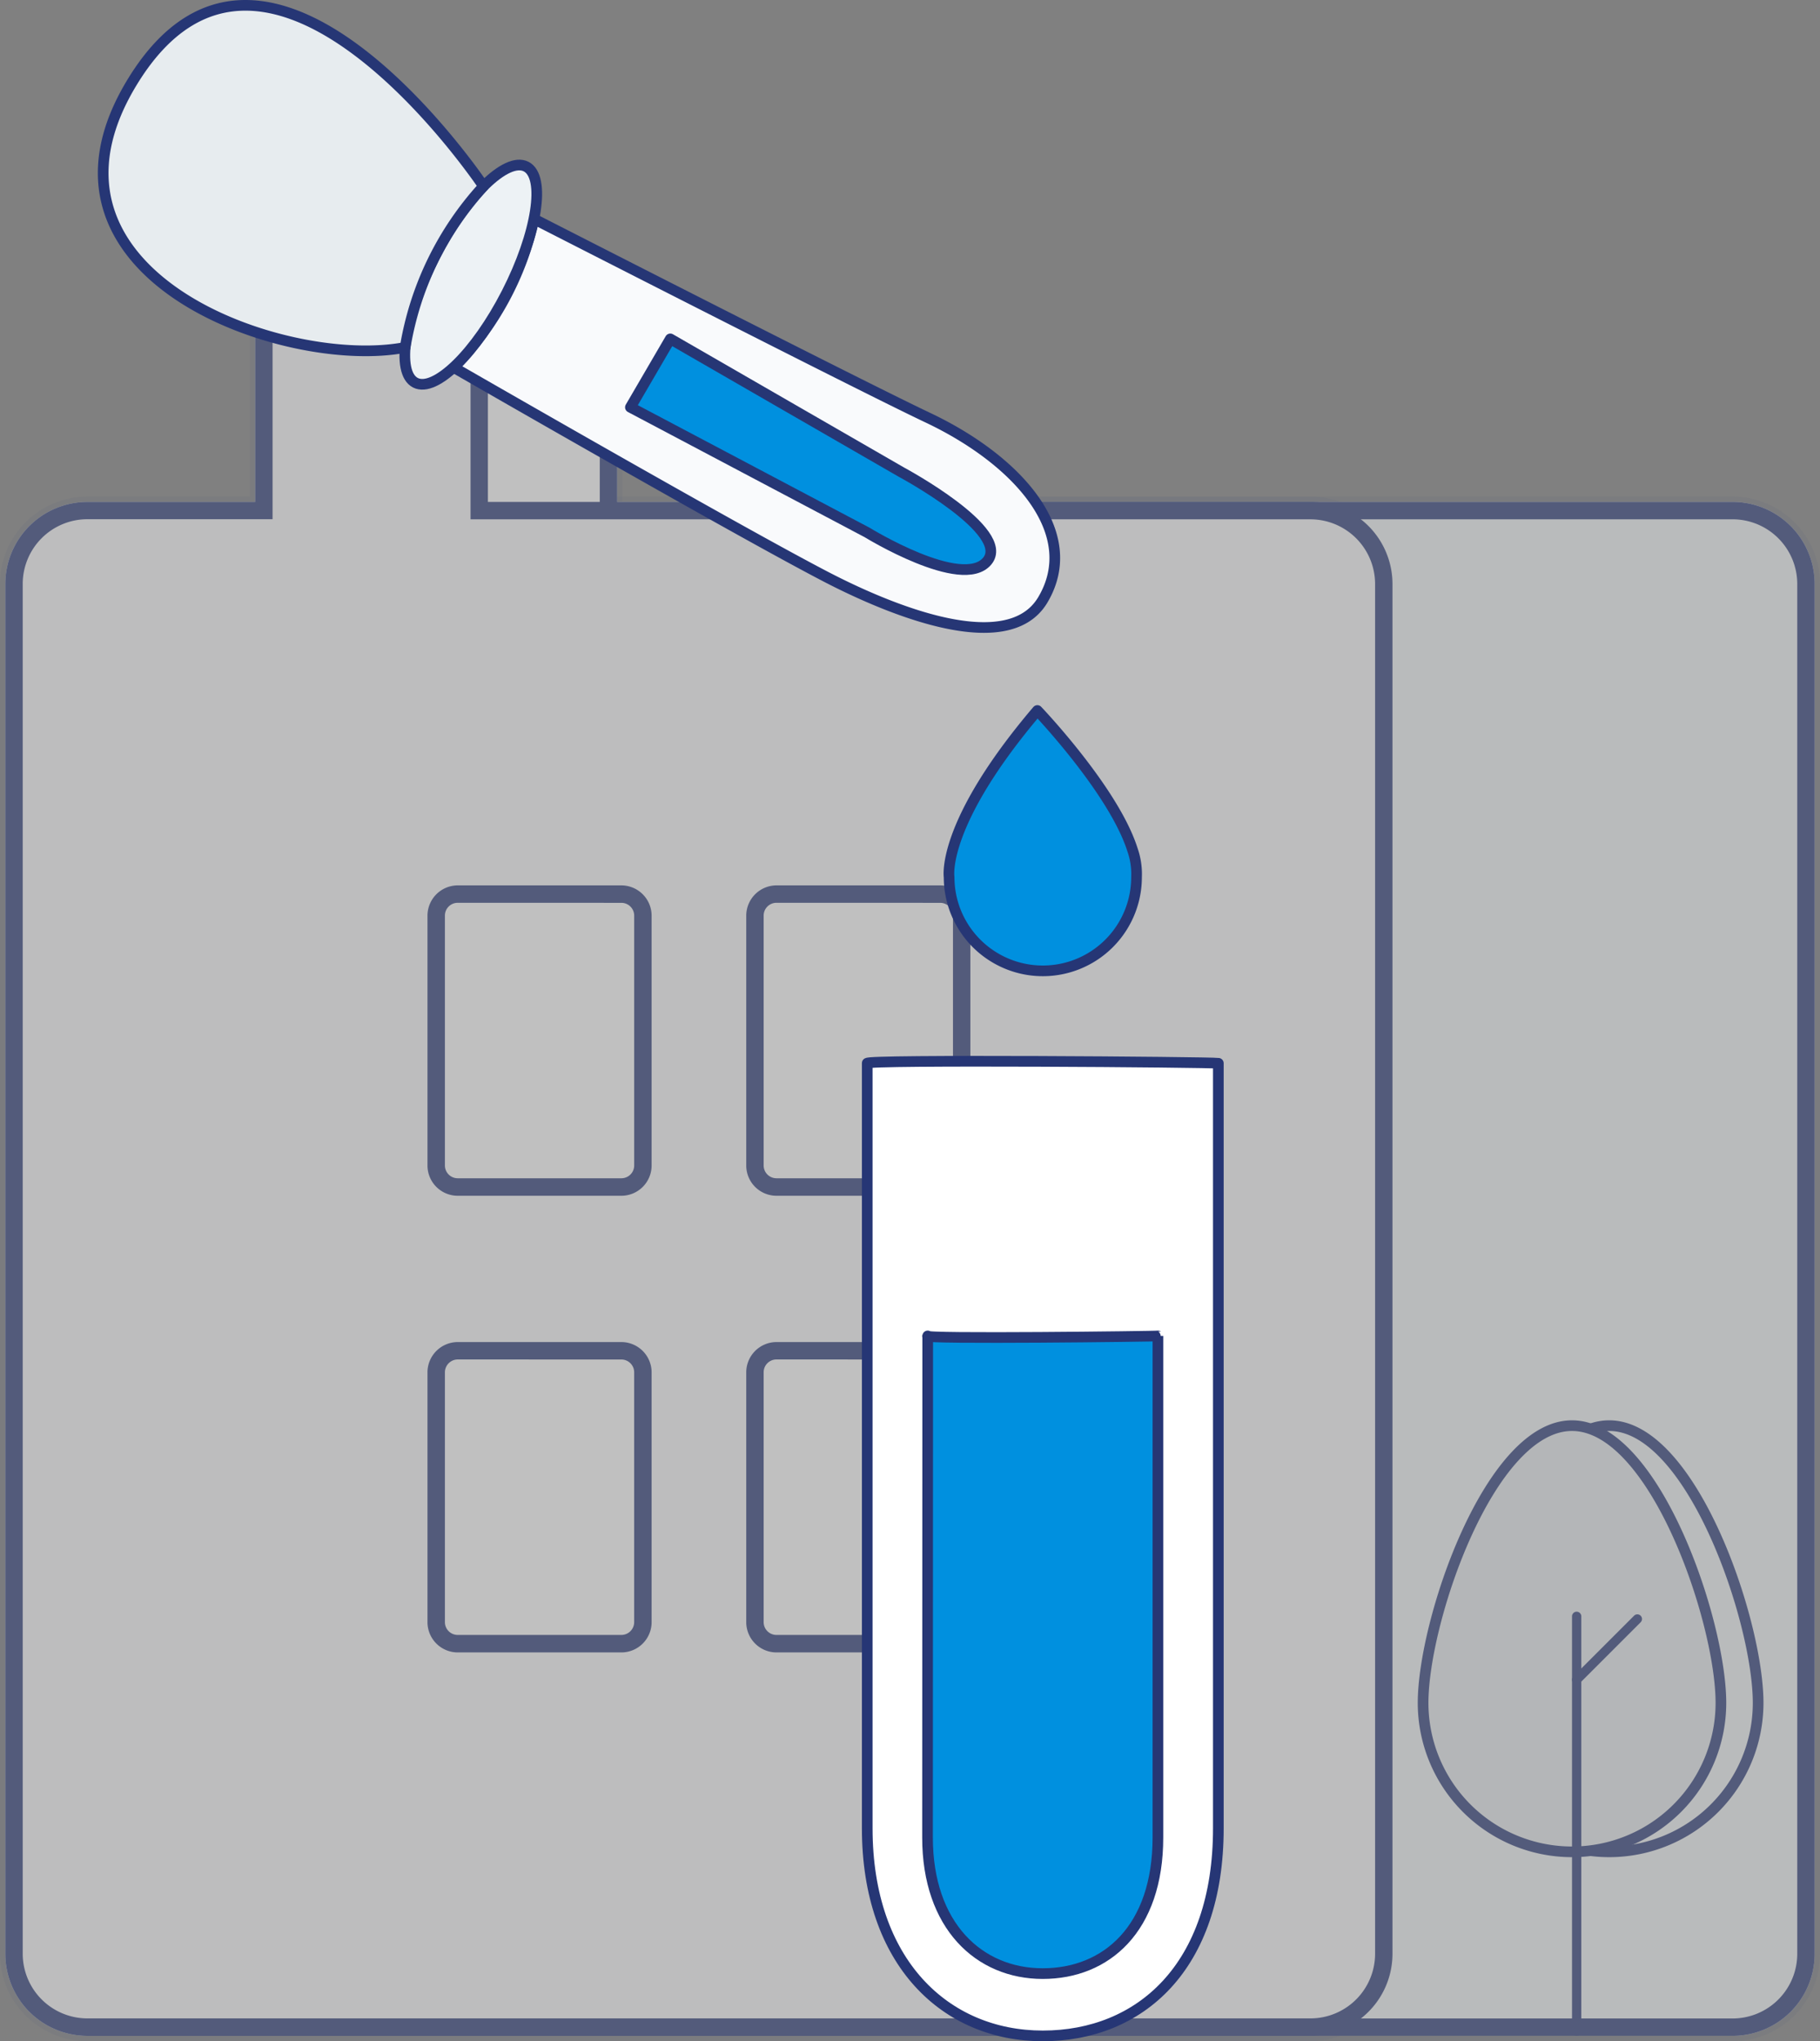
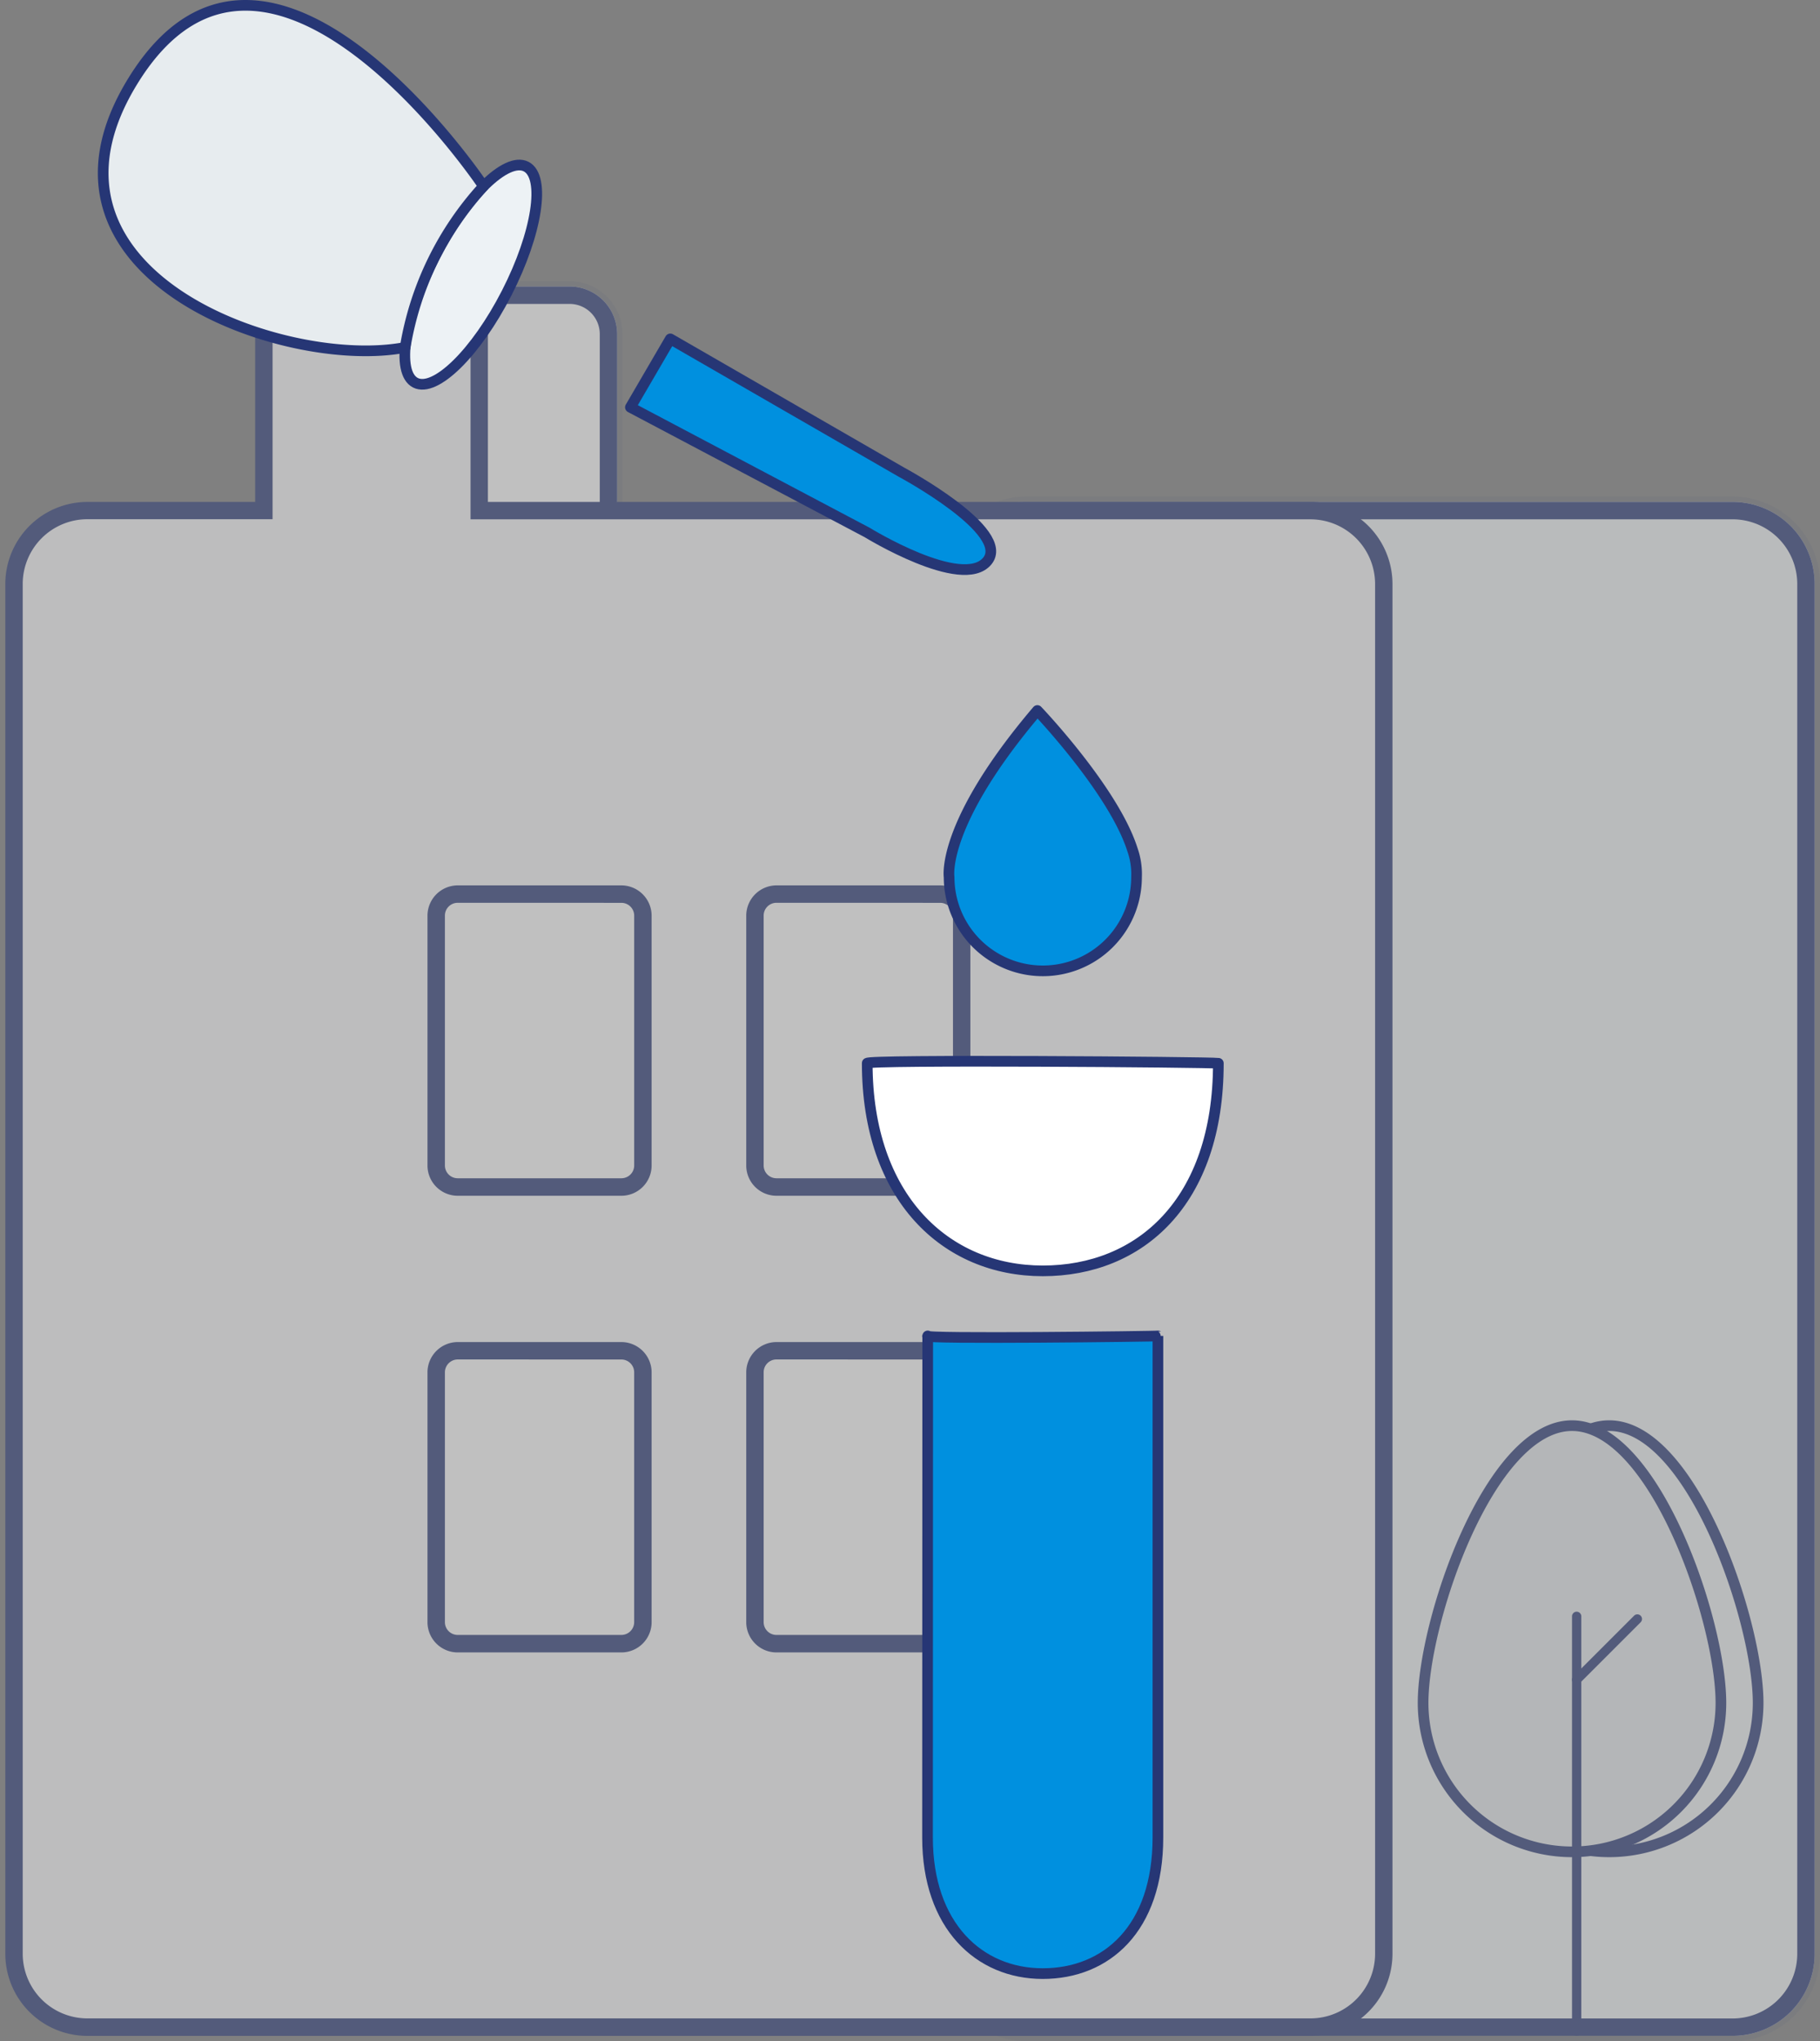
<svg xmlns="http://www.w3.org/2000/svg" width="85.317" height="95.668" viewBox="0 0 85.317 95.668">
  <rect x="0" y="0" width="85.317" height="95.668" fill="#808080" stroke="none" />
  <g id="Group_1470" data-name="Group 1470" transform="translate(-302.344 -1581.359)">
    <g id="Group_1441" data-name="Group 1441" transform="translate(302.594 1594.787)" opacity="0.5">
      <g id="Group_1199" data-name="Group 1199" transform="translate(0)">
        <g id="Group_1131" data-name="Group 1131" transform="translate(0 0)">
          <g id="Group_1129" data-name="Group 1129" transform="translate(17.77)">
            <g id="Group_1127" data-name="Group 1127">
              <path id="Path_4990" data-name="Path 4990" d="M1206.6,225.694h-6.461a1.819,1.819,0,0,0-1.817,1.816v8.482a1.82,1.82,0,0,0,1.817,1.817h6.461a1.819,1.819,0,0,0,1.817-1.818V227.51A1.818,1.818,0,0,0,1206.6,225.694Z" transform="translate(-1197.917 -225.285)" fill="#fff" stroke="rgba(38,54,117,0.1)" stroke-width="0.5" />
              <path id="Path_4991" data-name="Path 4991" d="M1206.512,238.124h-6.463a2.231,2.231,0,0,1-2.225-2.224v-8.482a2.232,2.232,0,0,1,2.224-2.225h6.464a2.231,2.231,0,0,1,2.223,2.224V235.9A2.23,2.23,0,0,1,1206.512,238.124Zm-6.463-12.116a1.415,1.415,0,0,0-1.409,1.41V235.9a1.415,1.415,0,0,0,1.411,1.409h6.46a1.414,1.414,0,0,0,1.41-1.41v-8.481a1.415,1.415,0,0,0-1.409-1.409Z" transform="translate(-1197.825 -225.193)" fill="#fff" stroke="rgba(38,54,117,0.1)" stroke-width="0.5" />
            </g>
            <g id="Group_1128" data-name="Group 1128" transform="translate(26.25 10.096)">
              <path id="Path_4992" data-name="Path 4992" d="M1267.061,238.073h-33.116a3.438,3.438,0,0,0-3.433,3.433v64.213a3.437,3.437,0,0,0,3.433,3.433h33.116a3.435,3.435,0,0,0,3.432-3.433V241.506A3.436,3.436,0,0,0,1267.061,238.073Z" transform="translate(-1230.104 -237.665)" fill="#fff" stroke="rgba(38,54,117,0.1)" stroke-width="0.5" />
              <path id="Path_4993" data-name="Path 4993" d="M1266.969,309.466h-33.116a3.851,3.851,0,0,1-3.841-3.84V241.413a3.851,3.851,0,0,1,3.84-3.84h33.117a3.849,3.849,0,0,1,3.84,3.84v64.213A3.849,3.849,0,0,1,1266.969,309.466Zm-33.116-71.078a3.035,3.035,0,0,0-3.026,3.026v64.212a3.034,3.034,0,0,0,3.027,3.025h33.113a3.033,3.033,0,0,0,3.026-3.025V241.413a3.033,3.033,0,0,0-3.026-3.025Z" transform="translate(-1230.012 -237.573)" fill="#fff" stroke="rgba(38,54,117,0.1)" stroke-width="0.5" />
            </g>
          </g>
          <g id="Group_1130" data-name="Group 1130">
            <path id="Path_4994" data-name="Path 4994" d="M1237.316,235.79h-38.972V227.51a1.818,1.818,0,0,0-1.816-1.816h-6.463a1.818,1.818,0,0,0-1.816,1.816v8.279h-8.28a3.437,3.437,0,0,0-3.433,3.433v64.213a3.436,3.436,0,0,0,3.433,3.433h57.346a3.435,3.435,0,0,0,3.433-3.433V239.222A3.436,3.436,0,0,0,1237.316,235.79Z" transform="translate(-1176.129 -225.285)" fill="#fff" stroke="rgba(38,54,117,0.1)" stroke-width="0.5" />
-             <path id="Path_4995" data-name="Path 4995" d="M1237.223,307.183h-57.347a3.85,3.85,0,0,1-3.841-3.84V239.13a3.85,3.85,0,0,1,3.84-3.84h7.872v-7.872a2.232,2.232,0,0,1,2.224-2.225h6.463a2.231,2.231,0,0,1,2.224,2.224v7.872h38.564a3.85,3.85,0,0,1,3.84,3.84v64.213A3.85,3.85,0,0,1,1237.223,307.183ZM1179.876,236.1a3.033,3.033,0,0,0-3.025,3.026v64.212a3.033,3.033,0,0,0,3.026,3.025h57.346a3.033,3.033,0,0,0,3.024-3.025V239.13a3.033,3.033,0,0,0-3.024-3.025h-39.379v-8.687a1.415,1.415,0,0,0-1.41-1.409h-6.462a1.415,1.415,0,0,0-1.409,1.41V236.1Z" transform="translate(-1176.036 -225.193)" fill="#fff" stroke="rgba(38,54,117,0.1)" stroke-width="0.5" />
          </g>
          <g id="Path_4461" data-name="Path 4461" transform="translate(19.789 28.068)">
-             <path id="Path_4996" data-name="Path 4996" d="M1209.483,273.84h-7.673a1.009,1.009,0,0,1-1.01-1.01V261.119a1.009,1.009,0,0,1,1.01-1.009h7.673a1.01,1.01,0,0,1,1.01,1.009v11.712A1.01,1.01,0,0,1,1209.483,273.84Z" transform="translate(-1200.393 -259.701)" fill="#fff" stroke="rgba(38,54,117,0.1)" stroke-width="0.5" />
            <path id="Path_4997" data-name="Path 4997" d="M1209.391,274.156h-7.673a1.419,1.419,0,0,1-1.417-1.417V261.027a1.422,1.422,0,0,1,1.416-1.418h7.674a1.422,1.422,0,0,1,1.417,1.418v11.711A1.419,1.419,0,0,1,1209.391,274.156Zm-7.673-13.731a.6.6,0,0,0-.6.6v11.711a.6.6,0,0,0,.6.6h7.673a.6.6,0,0,0,.6-.6V261.027a.6.6,0,0,0-.6-.6Z" transform="translate(-1200.301 -259.609)" fill="#fff" stroke="rgba(38,54,117,0.1)" stroke-width="0.5" />
          </g>
          <g id="Path_4462" data-name="Path 4462" transform="translate(34.732 28.068)">
            <path id="Path_4998" data-name="Path 4998" d="M1227.805,273.84h-7.673a1.01,1.01,0,0,1-1.009-1.01V261.119a1.01,1.01,0,0,1,1.009-1.009h7.673a1.01,1.01,0,0,1,1.01,1.009v11.712A1.01,1.01,0,0,1,1227.805,273.84Z" transform="translate(-1218.715 -259.701)" fill="#fff" stroke="rgba(38,54,117,0.1)" stroke-width="0.5" />
            <path id="Path_4999" data-name="Path 4999" d="M1227.714,274.156h-7.675a1.419,1.419,0,0,1-1.416-1.417V261.027a1.422,1.422,0,0,1,1.416-1.418h7.675a1.421,1.421,0,0,1,1.416,1.417v11.712A1.418,1.418,0,0,1,1227.714,274.156Zm-7.675-13.731a.6.6,0,0,0-.6.6v11.711a.6.6,0,0,0,.6.6h7.675a.6.6,0,0,0,.6-.6V261.027a.6.6,0,0,0-.6-.6Z" transform="translate(-1218.623 -259.609)" fill="#fff" stroke="rgba(38,54,117,0.1)" stroke-width="0.5" />
          </g>
          <g id="Path_4463" data-name="Path 4463" transform="translate(19.789 49.472)">
            <path id="Path_5000" data-name="Path 5000" d="M1209.483,300.085h-7.673a1.01,1.01,0,0,1-1.01-1.01V287.364a1.01,1.01,0,0,1,1.01-1.01h7.673a1.012,1.012,0,0,1,1.01,1.01v11.712A1.011,1.011,0,0,1,1209.483,300.085Z" transform="translate(-1200.393 -285.946)" fill="#fff" stroke="rgba(38,54,117,0.1)" stroke-width="0.5" />
            <path id="Path_5001" data-name="Path 5001" d="M1209.392,300.4h-7.674a1.42,1.42,0,0,1-1.417-1.417V287.271a1.421,1.421,0,0,1,1.416-1.417h7.674a1.421,1.421,0,0,1,1.417,1.417v11.712A1.42,1.42,0,0,1,1209.392,300.4Zm-7.674-13.731a.605.605,0,0,0-.6.6v11.711a.6.6,0,0,0,.6.6h7.672a.6.6,0,0,0,.6-.6V287.271a.6.6,0,0,0-.6-.6Z" transform="translate(-1200.301 -285.854)" fill="#fff" stroke="rgba(38,54,117,0.1)" stroke-width="0.5" />
          </g>
          <g id="Path_4464" data-name="Path 4464" transform="translate(34.732 49.472)">
            <path id="Path_5002" data-name="Path 5002" d="M1227.805,300.085h-7.673a1.01,1.01,0,0,1-1.009-1.01V287.364a1.011,1.011,0,0,1,1.009-1.01h7.673a1.011,1.011,0,0,1,1.01,1.01v11.712A1.011,1.011,0,0,1,1227.805,300.085Z" transform="translate(-1218.715 -285.946)" fill="#fff" stroke="rgba(38,54,117,0.1)" stroke-width="0.5" />
            <path id="Path_5003" data-name="Path 5003" d="M1227.714,300.4h-7.675a1.42,1.42,0,0,1-1.416-1.417V287.271a1.421,1.421,0,0,1,1.416-1.417h7.675a1.421,1.421,0,0,1,1.416,1.417v11.712A1.419,1.419,0,0,1,1227.714,300.4Zm-7.675-13.731a.6.6,0,0,0-.6.6v11.711a.6.6,0,0,0,.6.6h7.673a.6.6,0,0,0,.6-.6V287.271a.605.605,0,0,0-.6-.6Z" transform="translate(-1218.623 -285.854)" fill="#fff" stroke="rgba(38,54,117,0.1)" stroke-width="0.5" />
          </g>
        </g>
        <g id="Group_1136" data-name="Group 1136" transform="translate(0 0)">
          <g id="Group_1134" data-name="Group 1134" transform="translate(17.77)">
            <g id="Group_1132" data-name="Group 1132">
              <path id="Path_5004" data-name="Path 5004" d="M1206.6,225.694h-6.461a1.819,1.819,0,0,0-1.817,1.816v8.482a1.82,1.82,0,0,0,1.817,1.817h6.461a1.819,1.819,0,0,0,1.817-1.818V227.51A1.818,1.818,0,0,0,1206.6,225.694Z" transform="translate(-1197.917 -225.285)" fill="#fff" stroke="rgba(38,54,117,0.1)" stroke-width="0.5" />
              <path id="Path_5005" data-name="Path 5005" d="M1206.512,238.124h-6.463a2.231,2.231,0,0,1-2.225-2.224v-8.482a2.232,2.232,0,0,1,2.224-2.225h6.464a2.231,2.231,0,0,1,2.223,2.224V235.9A2.23,2.23,0,0,1,1206.512,238.124Zm-6.463-12.116a1.415,1.415,0,0,0-1.409,1.41V235.9a1.415,1.415,0,0,0,1.411,1.409h6.46a1.414,1.414,0,0,0,1.41-1.41v-8.481a1.415,1.415,0,0,0-1.409-1.409Z" transform="translate(-1197.825 -225.193)" fill="#263675" />
            </g>
            <g id="Group_1133" data-name="Group 1133" transform="translate(26.25 10.096)">
              <path id="Path_5006" data-name="Path 5006" d="M1267.061,238.073h-33.116a3.438,3.438,0,0,0-3.433,3.433v64.213a3.437,3.437,0,0,0,3.433,3.433h33.116a3.435,3.435,0,0,0,3.432-3.433V241.506A3.436,3.436,0,0,0,1267.061,238.073Z" transform="translate(-1230.104 -237.665)" fill="#f2f5f7" />
              <path id="Path_5007" data-name="Path 5007" d="M1266.969,309.466h-33.116a3.851,3.851,0,0,1-3.841-3.84V241.413a3.851,3.851,0,0,1,3.84-3.84h33.117a3.849,3.849,0,0,1,3.84,3.84v64.213A3.849,3.849,0,0,1,1266.969,309.466Zm-33.116-71.078a3.035,3.035,0,0,0-3.026,3.026v64.212a3.034,3.034,0,0,0,3.027,3.025h33.113a3.033,3.033,0,0,0,3.026-3.025V241.413a3.033,3.033,0,0,0-3.026-3.025Z" transform="translate(-1230.012 -237.573)" fill="#263675" />
            </g>
          </g>
          <g id="Group_1135" data-name="Group 1135">
            <path id="Path_5008" data-name="Path 5008" d="M1237.316,235.79h-38.972V227.51a1.818,1.818,0,0,0-1.816-1.816h-6.463a1.818,1.818,0,0,0-1.816,1.816v8.279h-8.28a3.437,3.437,0,0,0-3.433,3.433v64.213a3.436,3.436,0,0,0,3.433,3.433h57.346a3.435,3.435,0,0,0,3.433-3.433V239.222A3.436,3.436,0,0,0,1237.316,235.79Z" transform="translate(-1176.129 -225.285)" fill="#f9fafc" />
            <path id="Path_5009" data-name="Path 5009" d="M1237.223,307.183h-57.347a3.85,3.85,0,0,1-3.841-3.84V239.13a3.85,3.85,0,0,1,3.84-3.84h7.872v-7.872a2.232,2.232,0,0,1,2.224-2.225h6.463a2.231,2.231,0,0,1,2.224,2.224v7.872h38.564a3.85,3.85,0,0,1,3.84,3.84v64.213A3.85,3.85,0,0,1,1237.223,307.183ZM1179.876,236.1a3.033,3.033,0,0,0-3.025,3.026v64.212a3.033,3.033,0,0,0,3.026,3.025h57.346a3.033,3.033,0,0,0,3.024-3.025V239.13a3.033,3.033,0,0,0-3.024-3.025h-39.379v-8.687a1.415,1.415,0,0,0-1.41-1.409h-6.462a1.415,1.415,0,0,0-1.409,1.41V236.1Z" transform="translate(-1176.036 -225.193)" fill="#263675" />
          </g>
          <g id="Path_4461-2" data-name="Path 4461" transform="translate(19.789 28.068)">
            <path id="Path_5010" data-name="Path 5010" d="M1209.483,273.84h-7.673a1.009,1.009,0,0,1-1.01-1.01V261.119a1.009,1.009,0,0,1,1.01-1.009h7.673a1.01,1.01,0,0,1,1.01,1.009v11.712A1.01,1.01,0,0,1,1209.483,273.84Z" transform="translate(-1200.393 -259.701)" fill="#fff" stroke="rgba(38,54,117,0.1)" stroke-width="0.5" />
            <path id="Path_5011" data-name="Path 5011" d="M1209.391,274.156h-7.673a1.419,1.419,0,0,1-1.417-1.417V261.027a1.422,1.422,0,0,1,1.416-1.418h7.674a1.422,1.422,0,0,1,1.417,1.418v11.711A1.419,1.419,0,0,1,1209.391,274.156Zm-7.673-13.731a.6.6,0,0,0-.6.6v11.711a.6.6,0,0,0,.6.6h7.673a.6.6,0,0,0,.6-.6V261.027a.6.6,0,0,0-.6-.6Z" transform="translate(-1200.301 -259.609)" fill="#263675" />
          </g>
          <g id="Path_4462-2" data-name="Path 4462" transform="translate(34.732 28.068)">
            <path id="Path_5012" data-name="Path 5012" d="M1227.805,273.84h-7.673a1.01,1.01,0,0,1-1.009-1.01V261.119a1.01,1.01,0,0,1,1.009-1.009h7.673a1.01,1.01,0,0,1,1.01,1.009v11.712A1.01,1.01,0,0,1,1227.805,273.84Z" transform="translate(-1218.715 -259.701)" fill="#fff" stroke="rgba(38,54,117,0.1)" stroke-width="0.5" />
            <path id="Path_5013" data-name="Path 5013" d="M1227.714,274.156h-7.675a1.419,1.419,0,0,1-1.416-1.417V261.027a1.422,1.422,0,0,1,1.416-1.418h7.675a1.421,1.421,0,0,1,1.416,1.417v11.712A1.418,1.418,0,0,1,1227.714,274.156Zm-7.675-13.731a.6.6,0,0,0-.6.6v11.711a.6.6,0,0,0,.6.6h7.675a.6.6,0,0,0,.6-.6V261.027a.6.6,0,0,0-.6-.6Z" transform="translate(-1218.623 -259.609)" fill="#263675" />
          </g>
          <g id="Path_4463-2" data-name="Path 4463" transform="translate(19.789 49.472)">
            <path id="Path_5014" data-name="Path 5014" d="M1209.483,300.085h-7.673a1.01,1.01,0,0,1-1.01-1.01V287.364a1.01,1.01,0,0,1,1.01-1.01h7.673a1.012,1.012,0,0,1,1.01,1.01v11.712A1.011,1.011,0,0,1,1209.483,300.085Z" transform="translate(-1200.393 -285.946)" fill="#fff" stroke="rgba(38,54,117,0.1)" stroke-width="0.5" />
            <path id="Path_5015" data-name="Path 5015" d="M1209.392,300.4h-7.674a1.42,1.42,0,0,1-1.417-1.417V287.271a1.421,1.421,0,0,1,1.416-1.417h7.674a1.421,1.421,0,0,1,1.417,1.417v11.712A1.42,1.42,0,0,1,1209.392,300.4Zm-7.674-13.731a.605.605,0,0,0-.6.6v11.711a.6.6,0,0,0,.6.6h7.672a.6.6,0,0,0,.6-.6V287.271a.6.6,0,0,0-.6-.6Z" transform="translate(-1200.301 -285.854)" fill="#263675" />
          </g>
          <g id="Path_4464-2" data-name="Path 4464" transform="translate(34.732 49.472)">
            <path id="Path_5016" data-name="Path 5016" d="M1227.805,300.085h-7.673a1.01,1.01,0,0,1-1.009-1.01V287.364a1.011,1.011,0,0,1,1.009-1.01h7.673a1.011,1.011,0,0,1,1.01,1.01v11.712A1.011,1.011,0,0,1,1227.805,300.085Z" transform="translate(-1218.715 -285.946)" fill="#fff" stroke="rgba(38,54,117,0.1)" stroke-width="0.5" />
            <path id="Path_5017" data-name="Path 5017" d="M1227.714,300.4h-7.675a1.42,1.42,0,0,1-1.416-1.417V287.271a1.421,1.421,0,0,1,1.416-1.417h7.675a1.421,1.421,0,0,1,1.416,1.417v11.712A1.419,1.419,0,0,1,1227.714,300.4Zm-7.675-13.731a.6.6,0,0,0-.6.6v11.711a.6.6,0,0,0,.6.6h7.673a.6.6,0,0,0,.6-.6V287.271a.605.605,0,0,0-.6-.6Z" transform="translate(-1218.623 -285.854)" fill="#263675" />
          </g>
        </g>
      </g>
      <g id="Group_1200" data-name="Group 1200" transform="translate(66.461 53.388)">
        <path id="Path_4473" data-name="Path 4473" d="M952.859,503.323c0-3.853-3.125-12.994-6.981-12.994s-6.98,9.142-6.98,12.994a6.98,6.98,0,0,0,13.961,0Z" transform="translate(-937.153 -490.328)" fill="#f2f5f7" stroke="#263675" stroke-width="0.5" />
        <path id="Path_4474" data-name="Path 4474" d="M944.859,503.323c0-3.853-3.125-12.994-6.981-12.994s-6.98,9.142-6.98,12.994a6.98,6.98,0,0,0,13.961,0Z" transform="translate(-930.898 -490.328)" fill="#e7ecef" stroke="#263675" stroke-width="0.5" />
        <path id="Path_4475" data-name="Path 4475" d="M963.116,550.189a.218.218,0,0,1-.218-.218V530.526a.218.218,0,1,1,.436,0v19.445A.218.218,0,0,1,963.116,550.189Z" transform="translate(-955.917 -521.587)" fill="#263675" />
        <path id="Path_4476" data-name="Path 4476" d="M963.116,534.133a.218.218,0,0,1-.154-.372l2.853-2.853a.218.218,0,0,1,.308.308l-2.853,2.853A.218.218,0,0,1,963.116,534.133Z" transform="translate(-955.918 -522.006)" fill="#263675" />
      </g>
    </g>
    <g id="Group_1469" data-name="Group 1469" transform="translate(307.181 1572.609)">
-       <path id="Path_5586" data-name="Path 5586" d="M1067.54,759.434c-.184-.18,16.111-.057,16.459,0v35.855c0,6.519-3.685,9.73-8.23,9.73s-8.229-3.425-8.229-9.73Z" transform="translate(-1031.723 -700.851)" fill="#fff" stroke="#263675" stroke-linecap="round" stroke-linejoin="round" stroke-width="0.5" />
+       <path id="Path_5586" data-name="Path 5586" d="M1067.54,759.434c-.184-.18,16.111-.057,16.459,0c0,6.519-3.685,9.73-8.23,9.73s-8.229-3.425-8.229-9.73Z" transform="translate(-1031.723 -700.851)" fill="#fff" stroke="#263675" stroke-linecap="round" stroke-linejoin="round" stroke-width="0.5" />
      <g id="Group_1467" data-name="Group 1467" transform="translate(38.642 71.361)">
        <path id="Path_5369" data-name="Path 5369" d="M1076.367,799.2c-.387.157,10.822.022,10.791,0v23.507c0,4.274-2.416,6.38-5.4,6.38s-5.4-2.246-5.4-6.38Z" transform="translate(-1076.357 -799.199)" fill="#0090df" stroke="#263675" stroke-linecap="round" stroke-linejoin="round" stroke-width="0.5" />
      </g>
      <g id="Group_1468" data-name="Group 1468" transform="translate(0 9)">
-         <path id="Path_5587" data-name="Path 5587" d="M1007.19,645.817s13.139,7.571,17.482,9.826c2.263,1.174,8.388,4.018,10.141,1.073,1.881-3.16-1.218-6.57-5.4-8.547-3.234-1.53-18.459-9.311-18.459-9.311A14.08,14.08,0,0,1,1007.19,645.817Z" transform="translate(-990.767 -628.849)" fill="#f9fafc" stroke="#263675" stroke-linecap="round" stroke-linejoin="round" stroke-width="0.5" />
        <ellipse id="Ellipse_280" data-name="Ellipse 280" cx="5.691" cy="1.89" rx="5.691" ry="1.89" transform="translate(12.955 16.826) rotate(-62.872)" fill="#edf2f5" stroke="#263675" stroke-linecap="round" stroke-linejoin="round" stroke-width="0.5" />
        <path id="Path_5588" data-name="Path 5588" d="M973.915,616.194s-10.109-15.123-16.412-4.977c-5.664,9.119,7.1,13.623,12.738,12.529A14.72,14.72,0,0,1,973.915,616.194Z" transform="translate(-956.085 -607.714)" fill="#e7ecef" stroke="#263675" stroke-linecap="round" stroke-linejoin="round" stroke-width="0.5" />
        <path id="Path_5589" data-name="Path 5589" d="M1034.861,656.358l-1.87,3.206,11.1,5.868s4.447,2.735,5.622,1.346-4.007-4.168-4.007-4.168Z" transform="translate(-1008.276 -640.725)" fill="#0090df" stroke="#263675" stroke-linecap="round" stroke-linejoin="round" stroke-width="0.5" />
        <path id="Path_5590" data-name="Path 5590" d="M1088.048,712.419l-.007-.023c-.9-2.777-4.447-6.489-4.447-6.489-4.542,5.343-4.137,7.808-4.137,7.808a4.393,4.393,0,0,0,8.786,0A3.448,3.448,0,0,0,1088.048,712.419Z" transform="translate(-1039.802 -672.856)" fill="#0090df" stroke="#263675" stroke-linecap="round" stroke-linejoin="round" stroke-width="0.5" />
      </g>
    </g>
  </g>
</svg>